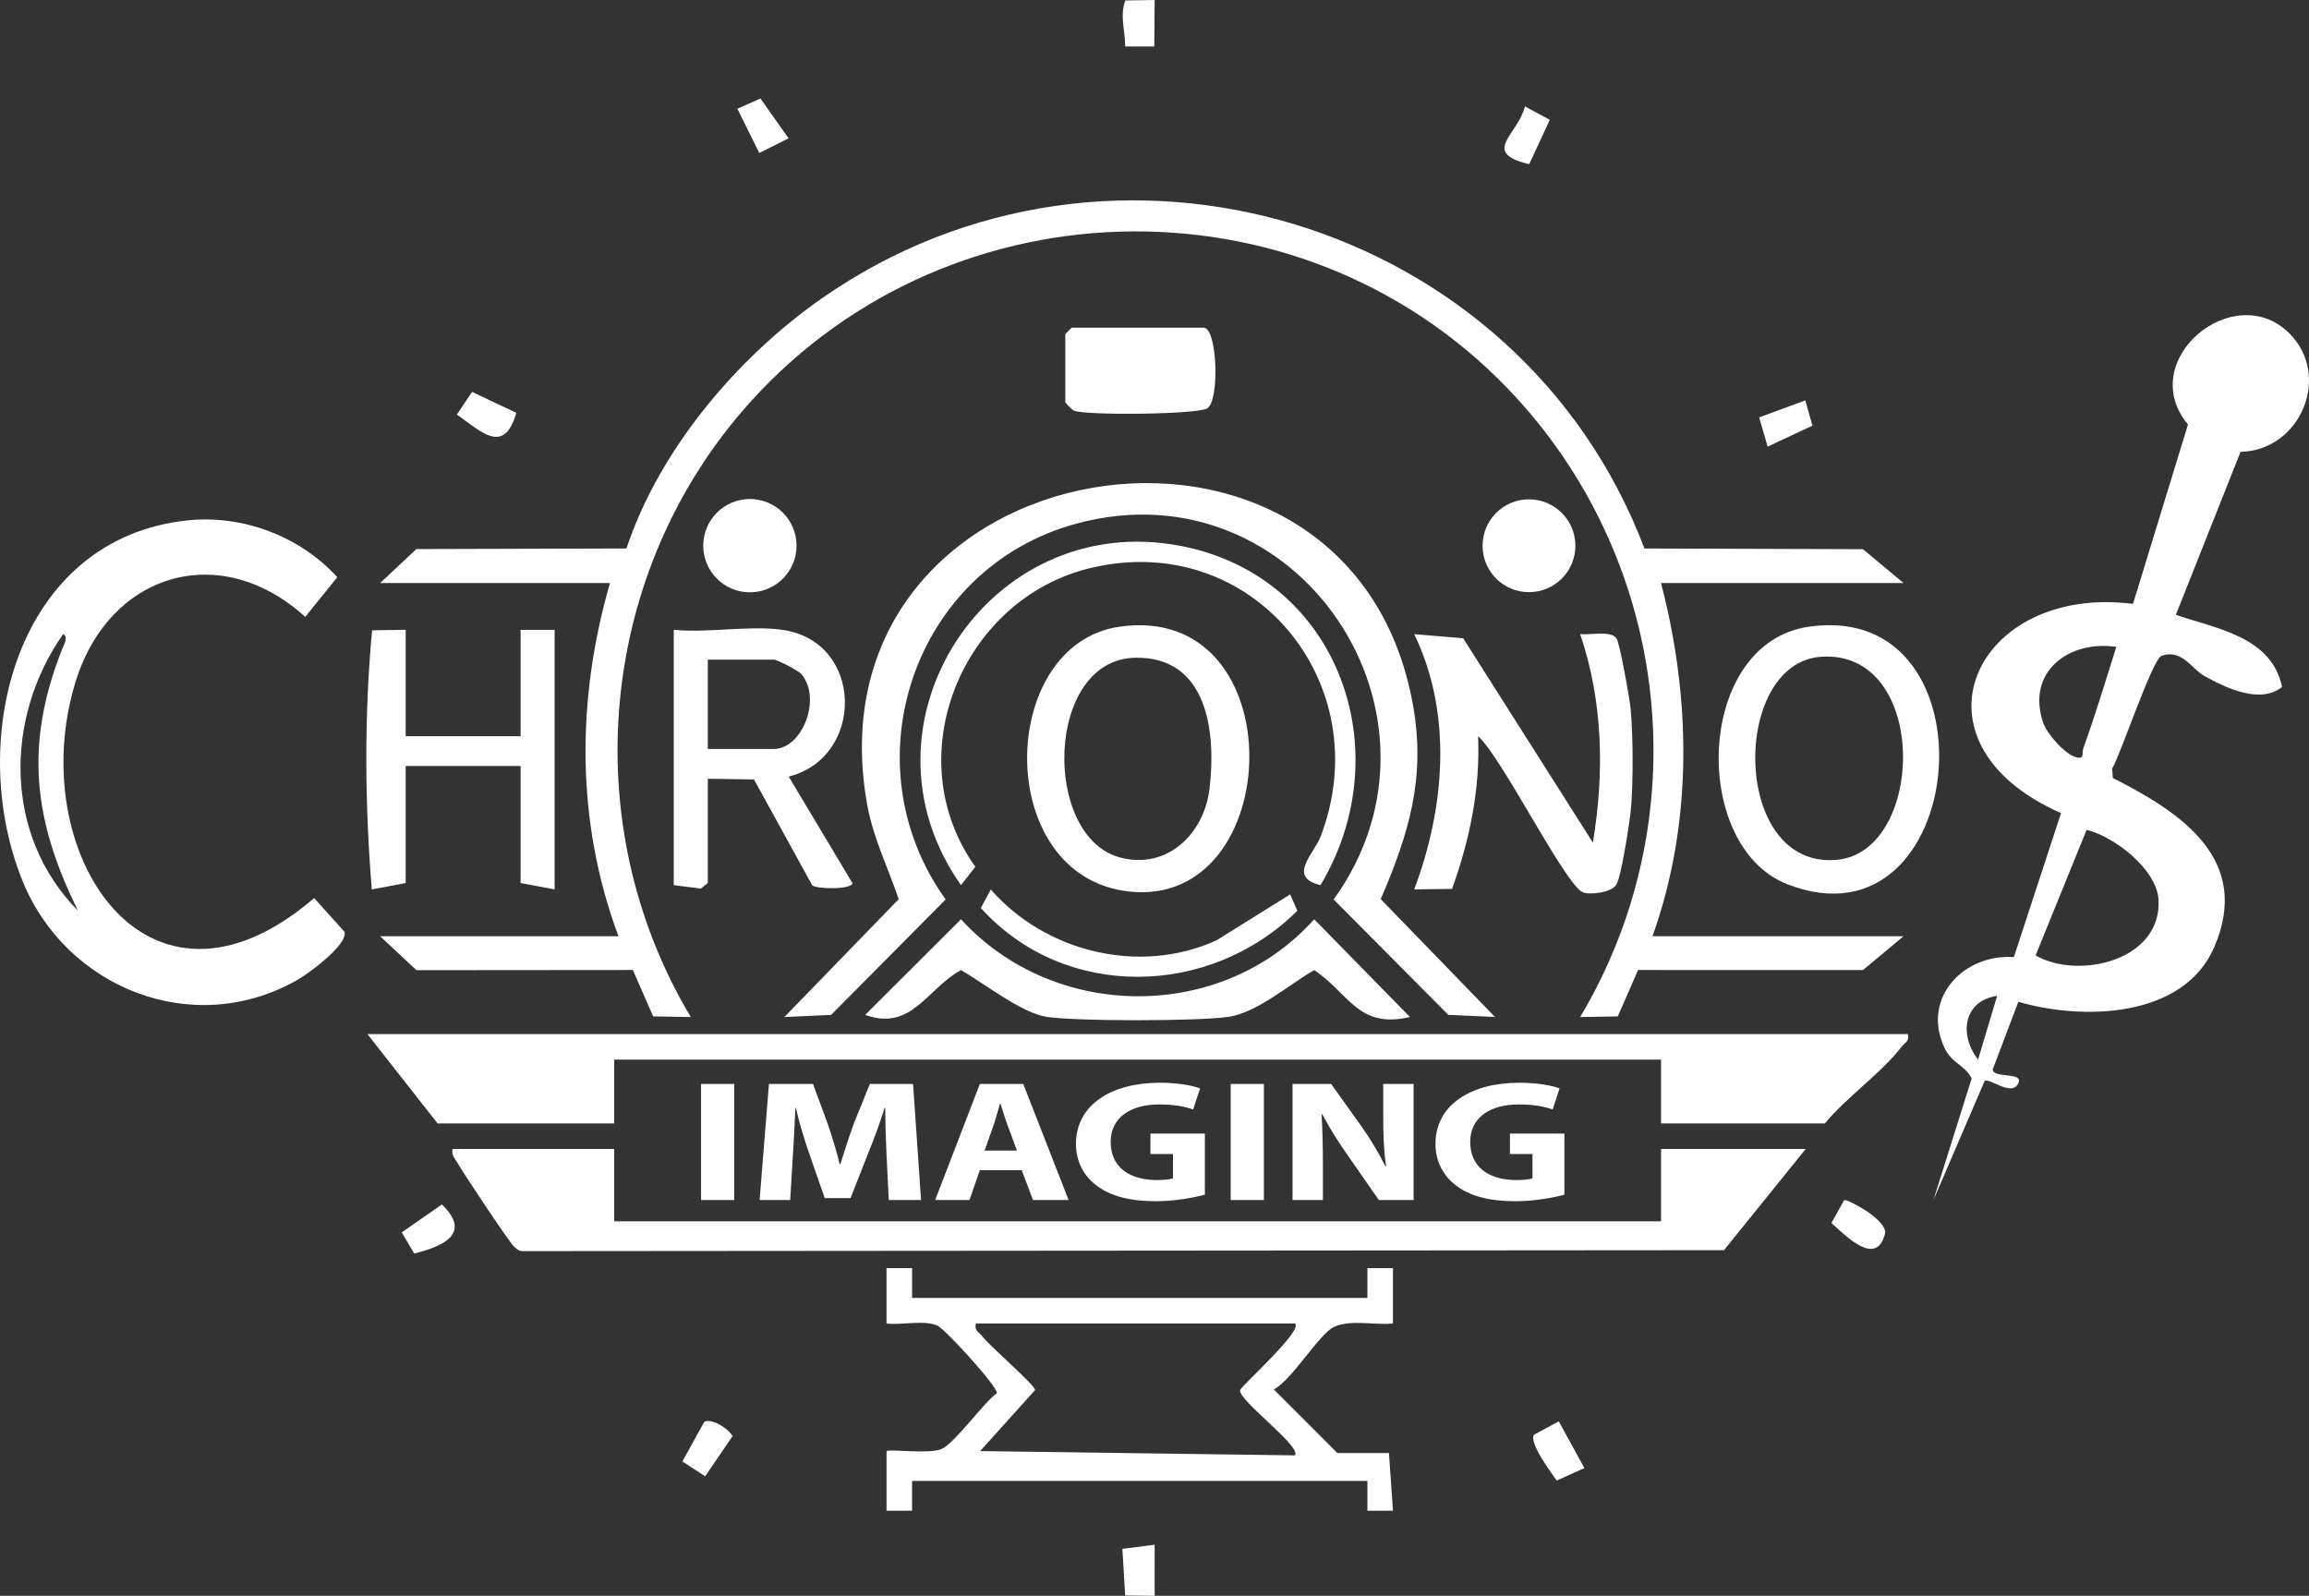
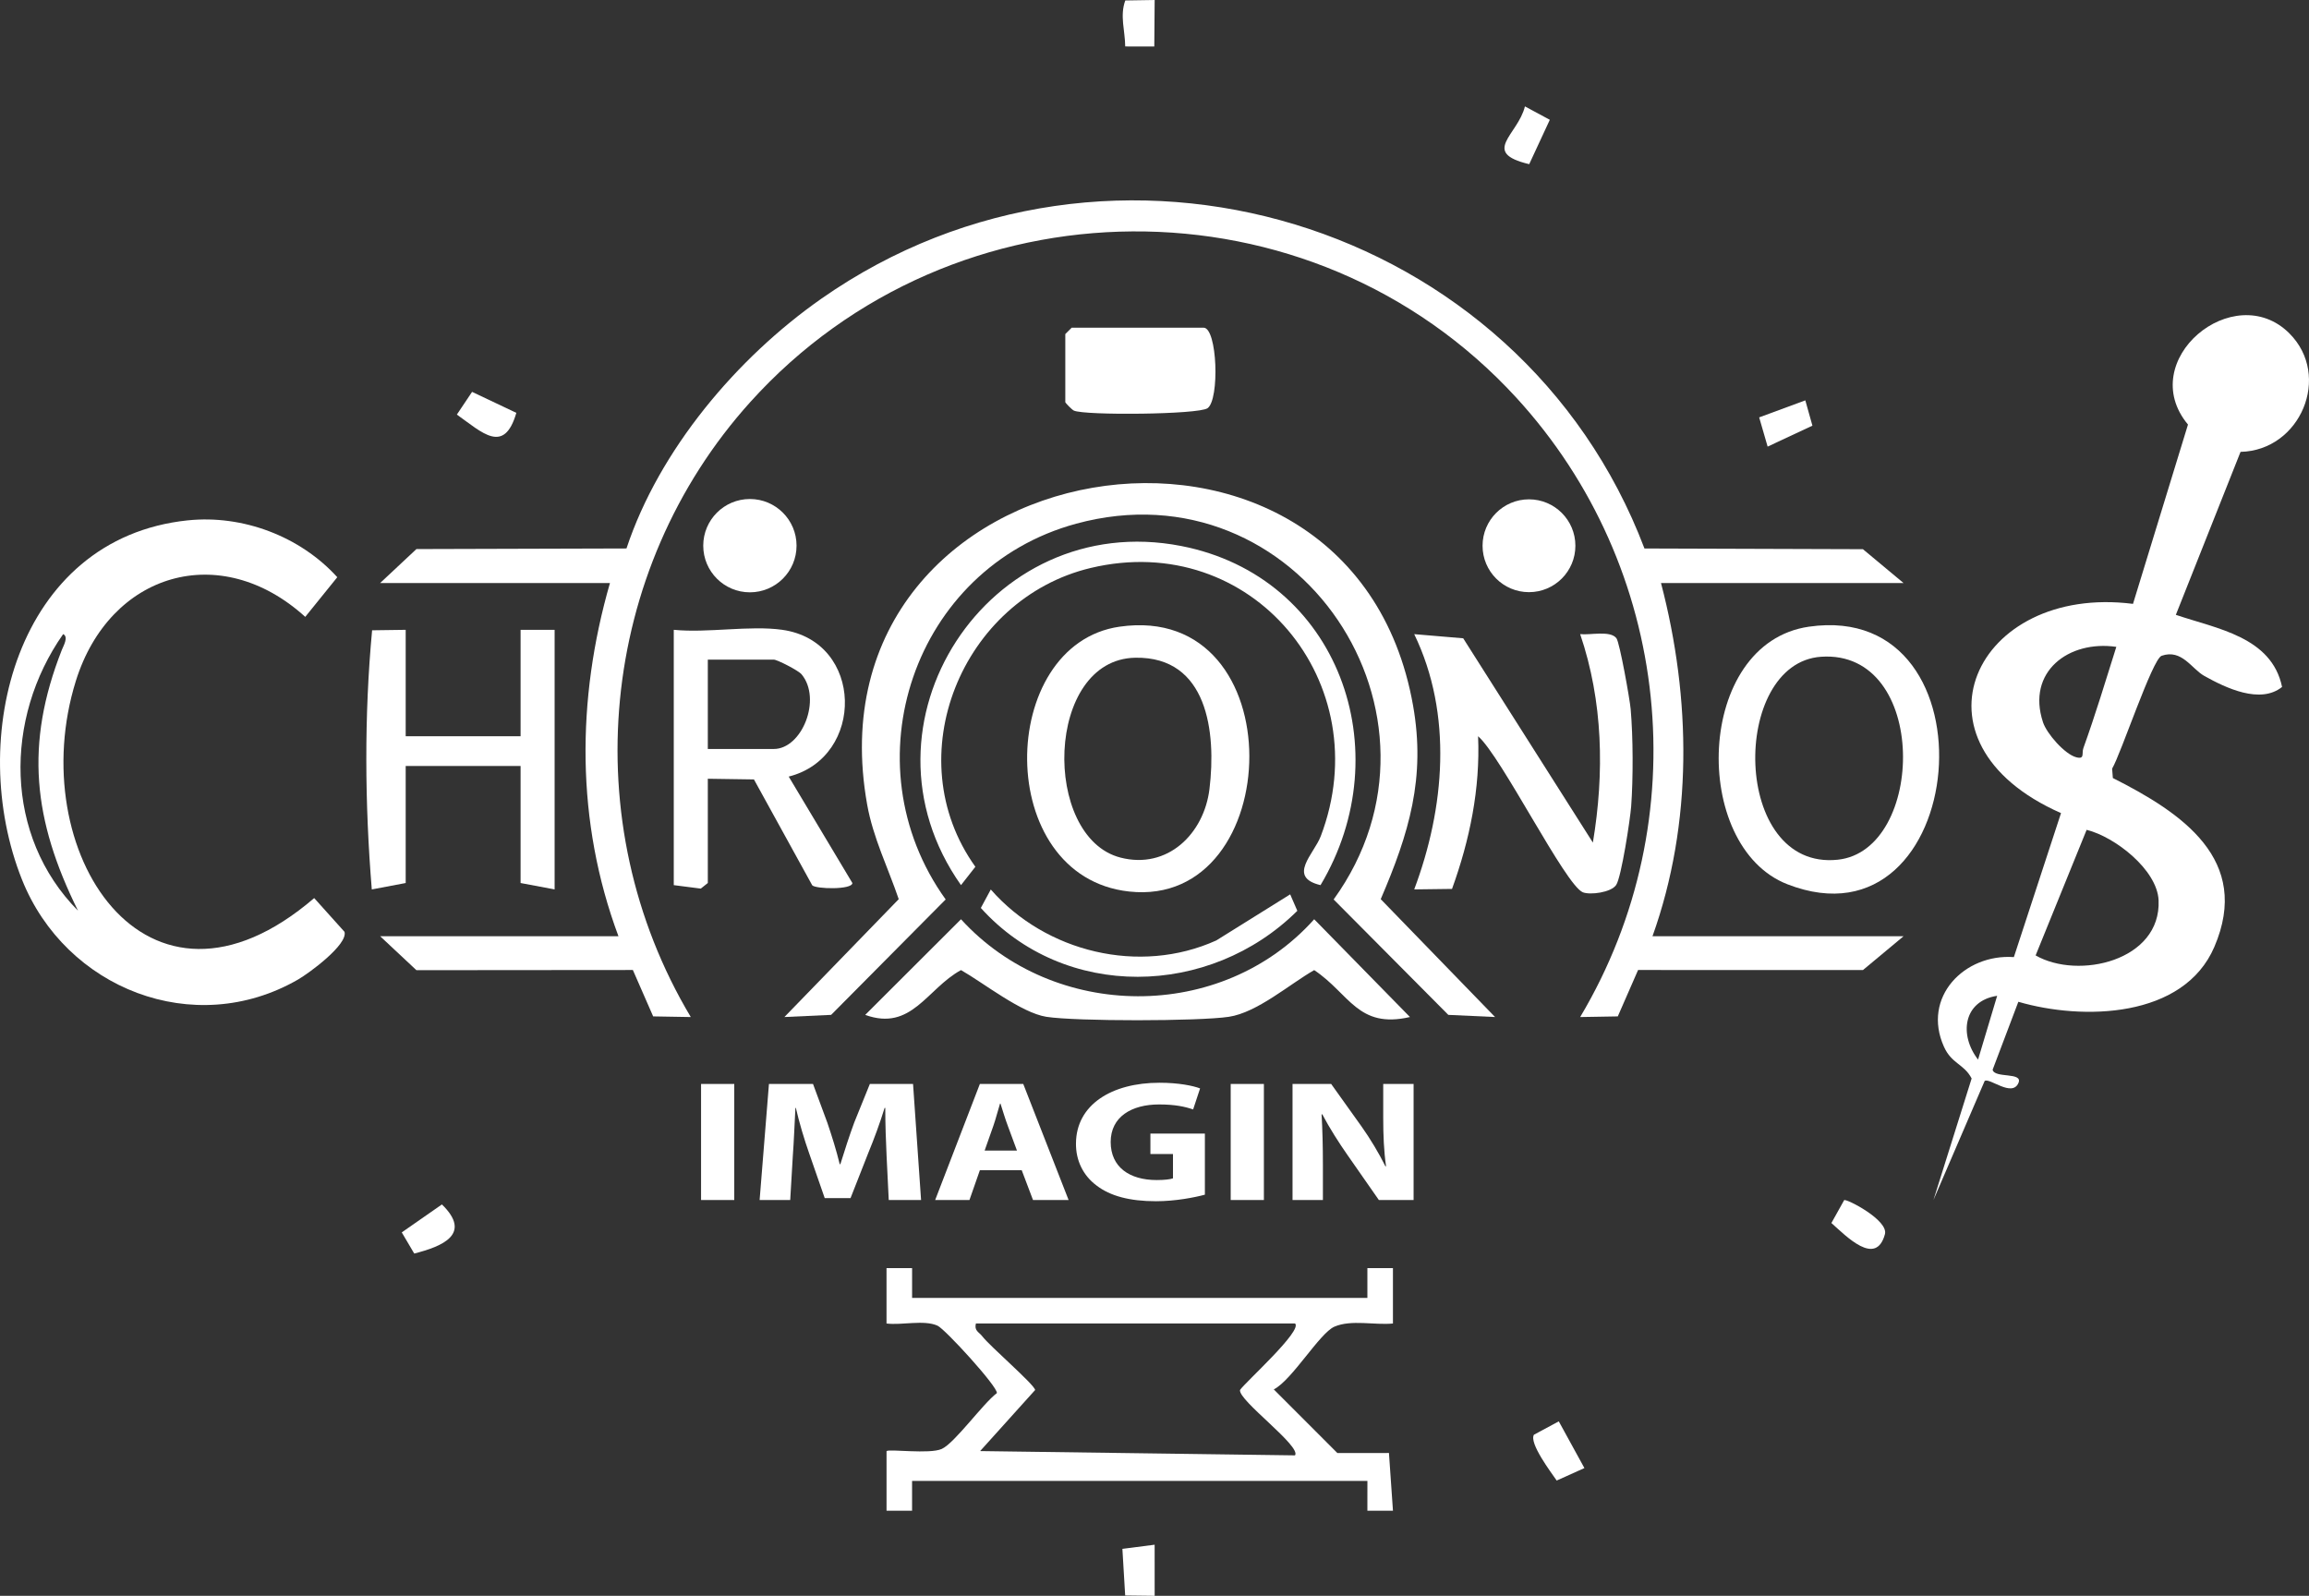
<svg xmlns="http://www.w3.org/2000/svg" id="Layer_2" data-name="Layer 2" width="1145.7" height="791.82" viewBox="0 0 1145.7 791.82">
  <rect x="0" y="0" width="1145.7" height="791.82" fill="#333333" stroke="none" />
  <defs>
    <style>
      .cls-1 {
        fill: #fff;
      }
    </style>
  </defs>
  <g id="Layer_1-2" data-name="Layer 1">
    <g>
      <g id="MaVlJU">
        <g>
          <path class="cls-1" d="M188.63,289.28l17.99-16.84,104.23-.3c16.23-48.92,54.73-94.55,96.7-123.93,143.73-100.61,346.66-38.99,408.41,123.94l108.4.35,20.16,16.79h-120.35c15.01,57.29,15.89,119.08-4.22,175.25h124.58l-20.16,16.79-111.57-.03-10.07,23.02-18.67.32c58.51-98.15,45.34-223.26-31.62-307.25-101.88-111.2-279.39-109.68-380.17,2.11-75.27,83.49-87.28,208.47-29.51,305.14l-18.67-.32-10.07-23.02-107.4.09-17.99-16.84h118.24c-21.16-56.76-20.9-117.44-4.22-175.25h-114.02Z" />
          <path class="cls-1" d="M1135.96,165.42c21.14,21.09,5.5,58.11-24.23,58.79l-32.1,80.86c20.35,6.92,47.5,10.87,52.71,35.78-10.79,8.68-27.85.54-38.6-5.47-6.32-3.54-11.14-13.48-21.17-9.99-4.6,1.6-20.15,48.61-24.56,56l.36,4.65c34.19,17.25,68.97,40.53,50.35,83.82-15.26,35.48-65.33,36.53-97.24,27.21l-12.76,33.71c.89,4.4,15.22,1,12.81,6.57-3.14,7.27-14.39-2.77-16.77-.99l-25.41,59.08,18.95-60.31c-3.67-7.15-9.89-7.24-13.7-15.68-11.15-24.66,10.13-46.31,34.66-44.55l23.39-71.45c-79.68-35.1-42.66-113.75,35.72-103.82l27.28-88.97c-26.47-31.78,22.78-72.72,50.34-45.23ZM1050.09,320.96c-23.65-3.43-44.66,12.38-36.37,37.43,1.86,5.63,10.76,15.83,16.46,17.34,4.43,1.18,2.63-1.92,3.57-4.53,5.95-16.53,11.08-33.49,16.35-50.24ZM1035.36,411.75l-25.31,62.31c21.16,12.16,62.32,2.69,61.02-27.32-.66-15.15-21.67-31.53-35.71-34.99ZM990.97,494.1c-16.89,2.55-18.95,19.47-9.48,31.65l9.48-31.65Z" />
-           <path class="cls-1" d="M946.64,513.09c.92,3.68-1.52,4.22-3.15,6.35-9.99,13.04-27.29,24.97-38.02,37.99h-81.29v-31.67H304.76v31.67h-87.63l-34.84-44.34h764.35Z" />
-           <path class="cls-1" d="M304.76,570.1v35.89h519.42v-35.89h71.79l-40.55,50.22-596.06.47c-1.87.06-2.9-1.06-4.19-2.14-2.28-1.9-25.24-36.52-28.12-41.55-1.35-2.36-3.18-3.83-2.51-7h80.24Z" />
          <path class="cls-1" d="M741.83,504.63l-23.19-1.07-56.9-57.26c65.79-91.15-17.69-216.39-127.77-186.45-80.72,21.96-113.31,118.86-64.74,186.44l-56.83,57.27-23.19,1.07,56.73-58.48c-5.33-15.66-12.72-30.43-15.67-46.95-31.94-179.03,239.93-223.74,270.87-49.16,6.37,35.92-2.04,63.5-16.04,96.11l56.73,58.48Z" />
          <path class="cls-1" d="M93.14,258.2c27.29-2.86,55.8,7.91,74.22,28.2l-15.9,19.68c-42.15-38.27-97.02-21.96-113.81,31.75-26.23,83.89,34.62,179.6,118.25,107.78l15.04,16.75c1.75,6.31-17.56,20.5-23.08,23.68-51.64,29.75-115.39,4.48-136.97-49.64-27.81-69.73-3.03-169.28,82.25-178.21ZM38.7,451.86c-22.25-44.93-26.49-82.45-8-129.43.81-2.05,3.42-6.44.64-7.8-29.37,41.78-29.33,100.22,7.36,137.23Z" />
          <path class="cls-1" d="M439.89,720.02c1.18-1.18,21.37,1.65,27.41-1.09,6.43-2.92,20.37-22.45,27.34-27.7.53-3.07-25.63-31.71-29.45-33.45-6.7-3.04-17.87-.11-25.31-1.08v-27.47s12.69,0,12.69,0v14.79s225.91,0,225.91,0v-14.79s12.68,0,12.68,0v27.47c-8.96.91-20.67-2.05-29.04,1.57-7.33,3.17-21,26.49-30.08,31.13l31.56,31.58,25.58-.03,1.99,28.65h-12.69s.01-14.79.01-14.79h-225.93v14.79s-12.67-.01-12.67-.01v-29.56ZM642.59,656.67h-158.36c-.92,3.68,1.52,4.22,3.15,6.35,3.89,5.08,25.76,23.82,26.25,26.67l-27.3,30.31,156.23,2.13c3.34-4.44-28.18-27.28-27.28-32.44,2.37-3.63,31.29-29.53,27.3-33.02Z" />
          <path class="cls-1" d="M790.37,418.08c5.76-34.56,5.05-70.06-6.31-103.44,4.89.58,14.99-1.94,17.99,2.04,1.64,2.17,6.65,30.35,7.07,35.16,1.22,13.87,1.27,34.36.25,48.26-.47,6.32-4.86,35.15-7.44,39-2.54,3.78-12.97,5.05-16.51,3.65-8.69-3.45-40.5-67.5-52.01-77.45,1.11,26.08-4.14,51.48-12.93,75.76l-18.76.24c15.14-40.31,19.24-86.87,0-126.65l24.31,2.06,64.35,101.38Z" />
          <path class="cls-1" d="M555.51,310.95c87.15-12.49,82.99,139.95,4.76,131.41-67.66-7.39-65.73-122.67-4.76-131.41ZM563.4,326.35c-44.9.7-46.51,89.08-7.44,99.17,23.33,6.02,41.47-11.77,44.17-34.07,3.41-28.14-.91-65.66-36.73-65.1Z" />
          <path class="cls-1" d="M897.57,310.95c95.09-13.68,79.87,163-10.67,127.81-48.24-18.75-45.88-119.67,10.67-127.81ZM903.63,325.87c-45.1,3.06-44.64,106.21,8.21,100.71,43.7-4.55,45.38-104.34-8.21-100.71Z" />
          <path class="cls-1" d="M388.16,312.51c40.59,5.72,41.17,63.25,3.19,72.82l31.6,52.82c-.12,3.43-18.23,2.99-19.93,1.12l-28.92-52.53-22.89-.34v51.73l-3.48,2.78-13.41-1.72v-126.69c16.77,1.68,37.62-2.28,53.84,0ZM351.21,371.63h32.73c14.02,0,23.94-24.8,13.8-37.03-1.62-1.96-12.15-7.31-13.8-7.31h-32.73v44.34Z" />
          <path class="cls-1" d="M201.3,312.51v52.79h57.01v-52.79h16.89v128.8l-16.89-3.17v-58.06h-57.01v58.06l-16.82,3.18c-3.48-42.26-3.81-86.34.16-128.58l16.67-.23Z" />
          <path class="cls-1" d="M699.6,504.63c-25.85,5.97-30-11.61-47.51-23.28-12.31,7.03-28.19,21.03-42.36,23.17-14.81,2.24-75.85,2.3-90.53,0-12.48-1.96-31.18-16.81-42.36-23.18-16.95,9.24-24.5,30.55-47.53,22.23l47.53-47.45c46.09,50.59,129.41,51.28,175.25,0l47.51,48.5Z" />
          <path class="cls-1" d="M655.23,439.19c-16.72-3.98-3.24-15.5.09-24.22,28.95-76-34.11-152.25-114.14-133.15-63.9,15.25-96.24,93.76-57.21,148.26l-7.13,9.1c-56.28-79.66,13.54-186.88,109.18-168.28,78.35,15.24,108.89,101.86,69.22,168.28Z" />
          <path class="cls-1" d="M531.74,162.59h65.46c6.83,0,8.04,35.68,1.96,39.96-4.51,3.18-61.02,3.66-66.32,1.18-1-.47-4.25-3.83-4.25-4.19v-33.78l3.17-3.17Z" />
-           <path class="cls-1" d="M640.18,443.77l3.54,8.16c-43.44,43.07-115.46,44.72-157.04-1.42l4.94-9.16c27.18,31.09,73.76,42.52,111.89,25.28l36.66-22.86Z" />
+           <path class="cls-1" d="M640.18,443.77l3.54,8.16c-43.44,43.07-115.46,44.72-157.04-1.42l4.94-9.16c27.18,31.09,73.76,42.52,111.89,25.28l36.66-22.86" />
          <circle class="cls-1" cx="372.09" cy="270.75" r="23.15" />
          <circle class="cls-1" cx="758.66" cy="270.79" r="23.03" />
          <path class="cls-1" d="M786.17,728.43l-13.76,6.19c-2.91-4.23-13.75-18.56-11.3-22.73l12.34-6.64,12.72,23.19Z" />
          <polygon class="cls-1" points="895.78 198.65 899.3 211.2 877.08 221.6 872.88 207.1 895.78 198.65" />
          <path class="cls-1" d="M256.2,204.86c-6.08,20.85-16.94,9.75-29.51.85l7.55-11.27,21.96,10.41Z" />
          <path class="cls-1" d="M219.27,597.62c15.18,14.76.13,20.85-13.74,24.36l-6.18-10.49,19.92-13.87Z" />
-           <path class="cls-1" d="M349.42,705.52c3.62-2.1,12.17,3.38,14.05,7.08l-13.58,19.91-11.31-7.36,10.84-19.62Z" />
          <polygon class="cls-1" points="572.92 766.46 572.93 791.82 558.3 791.64 556.92 768.52 572.92 766.46" />
          <path class="cls-1" d="M915.05,595.49c1.14-.82,22.11,9.96,20.23,16.9-4.45,16.38-19.29.89-26.56-5.55l6.33-11.34Z" />
          <path class="cls-1" d="M769,59.44l-10.22,22.02c-24.33-5.78-5.56-14.48-2.13-28.67l12.35,6.65Z" />
-           <polygon class="cls-1" points="376.74 75.9 365.87 53.97 377.32 48.86 391.29 68.64 376.74 75.9" />
          <path class="cls-1" d="M572.93,0l-.18,23.07-14.43-.02c-.06-7.83-2.76-15.23.04-22.82l14.57-.23Z" />
        </g>
      </g>
      <g>
        <path class="cls-1" d="M364.33,537.84v57.59h-16.47v-57.59h16.47Z" />
        <path class="cls-1" d="M439.91,573.38c-.32-6.92-.65-15.29-.65-23.67h-.32c-2.26,7.35-5.28,15.55-8.08,22.3l-8.83,22.47h-12.81l-7.75-22.3c-2.37-6.75-4.85-14.95-6.57-22.47h-.22c-.43,7.78-.75,16.66-1.29,23.84l-1.29,21.87h-15.18l4.63-57.59h21.86l7.11,19.23c2.26,6.66,4.52,13.84,6.14,20.59h.32c2.05-6.66,4.52-14.27,6.89-20.68l7.75-19.14h21.43l3.98,57.59h-16.04l-1.08-22.04Z" />
        <path class="cls-1" d="M486.2,580.65l-5.17,14.78h-17.01l22.18-57.59h21.53l22.5,57.59h-17.66l-5.6-14.78h-20.78ZM504.61,570.91l-4.52-12.22c-1.29-3.42-2.58-7.69-3.66-11.11h-.22c-1.08,3.42-2.15,7.78-3.34,11.11l-4.31,12.22h16.04Z" />
        <path class="cls-1" d="M597.85,592.78c-5.06,1.37-14.64,3.25-24.23,3.25-13.24,0-22.83-2.65-29.5-7.78-6.68-4.95-10.34-12.47-10.23-20.93.11-19.14,17.66-30.08,41.45-30.08,9.37,0,16.58,1.45,20.13,2.82l-3.45,10.43c-3.98-1.37-8.94-2.48-16.9-2.48-13.67,0-24.01,6.15-24.01,18.63s9.37,18.88,22.83,18.88c3.77,0,6.78-.34,8.08-.85v-12.05h-11.2v-10.17h27.03v30.33Z" />
        <path class="cls-1" d="M627.13,537.84v57.59h-16.47v-57.59h16.47Z" />
        <path class="cls-1" d="M641.34,595.43v-57.59h19.17l15.07,21.1c4.31,6.07,8.61,13.24,11.84,19.74h.32c-1.08-7.6-1.4-15.38-1.4-24.01v-16.83h15.07v57.59h-17.23l-15.5-22.22c-4.31-6.15-9.04-13.58-12.6-20.34l-.32.09c.43,7.6.65,15.72.65,25.12v17.35h-15.07Z" />
-         <path class="cls-1" d="M776.24,592.78c-5.06,1.37-14.64,3.25-24.23,3.25-13.24,0-22.83-2.65-29.5-7.78-6.68-4.95-10.34-12.47-10.23-20.93.11-19.14,17.66-30.08,41.45-30.08,9.37,0,16.58,1.45,20.13,2.82l-3.45,10.43c-3.98-1.37-8.94-2.48-16.9-2.48-13.67,0-24.01,6.15-24.01,18.63s9.37,18.88,22.83,18.88c3.77,0,6.78-.34,8.08-.85v-12.05h-11.2v-10.17h27.03v30.33Z" />
      </g>
    </g>
  </g>
</svg>